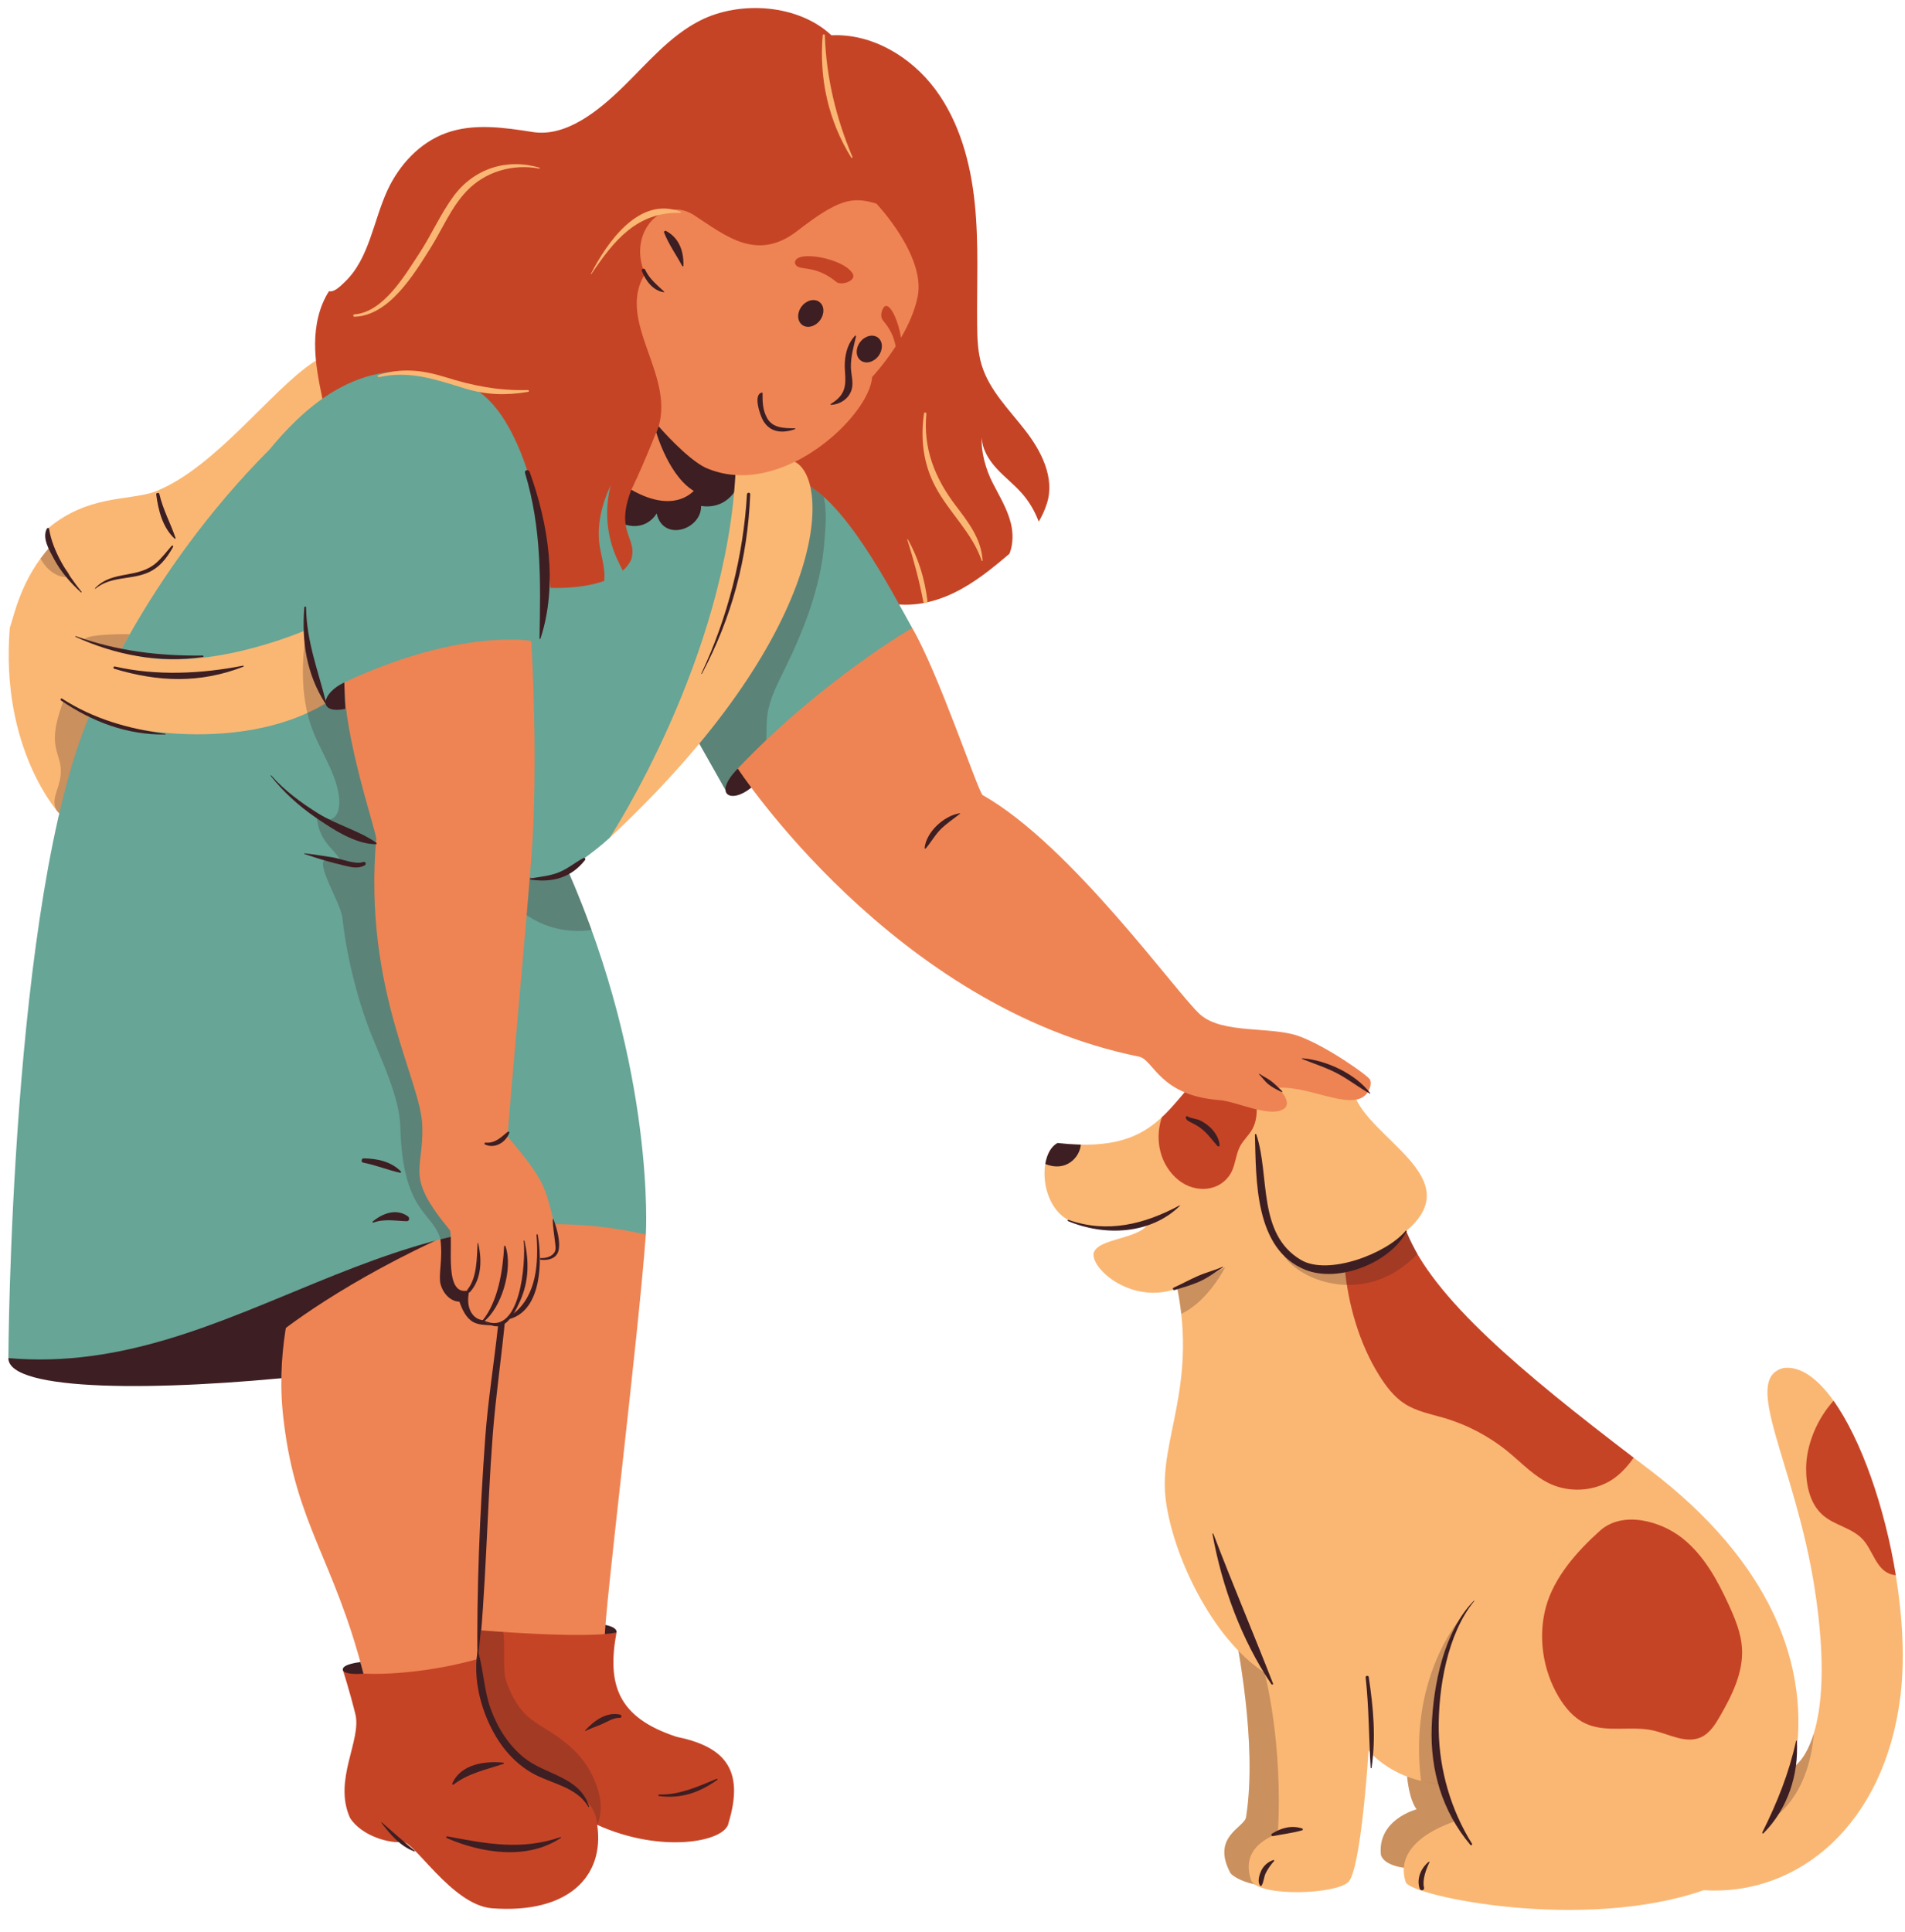
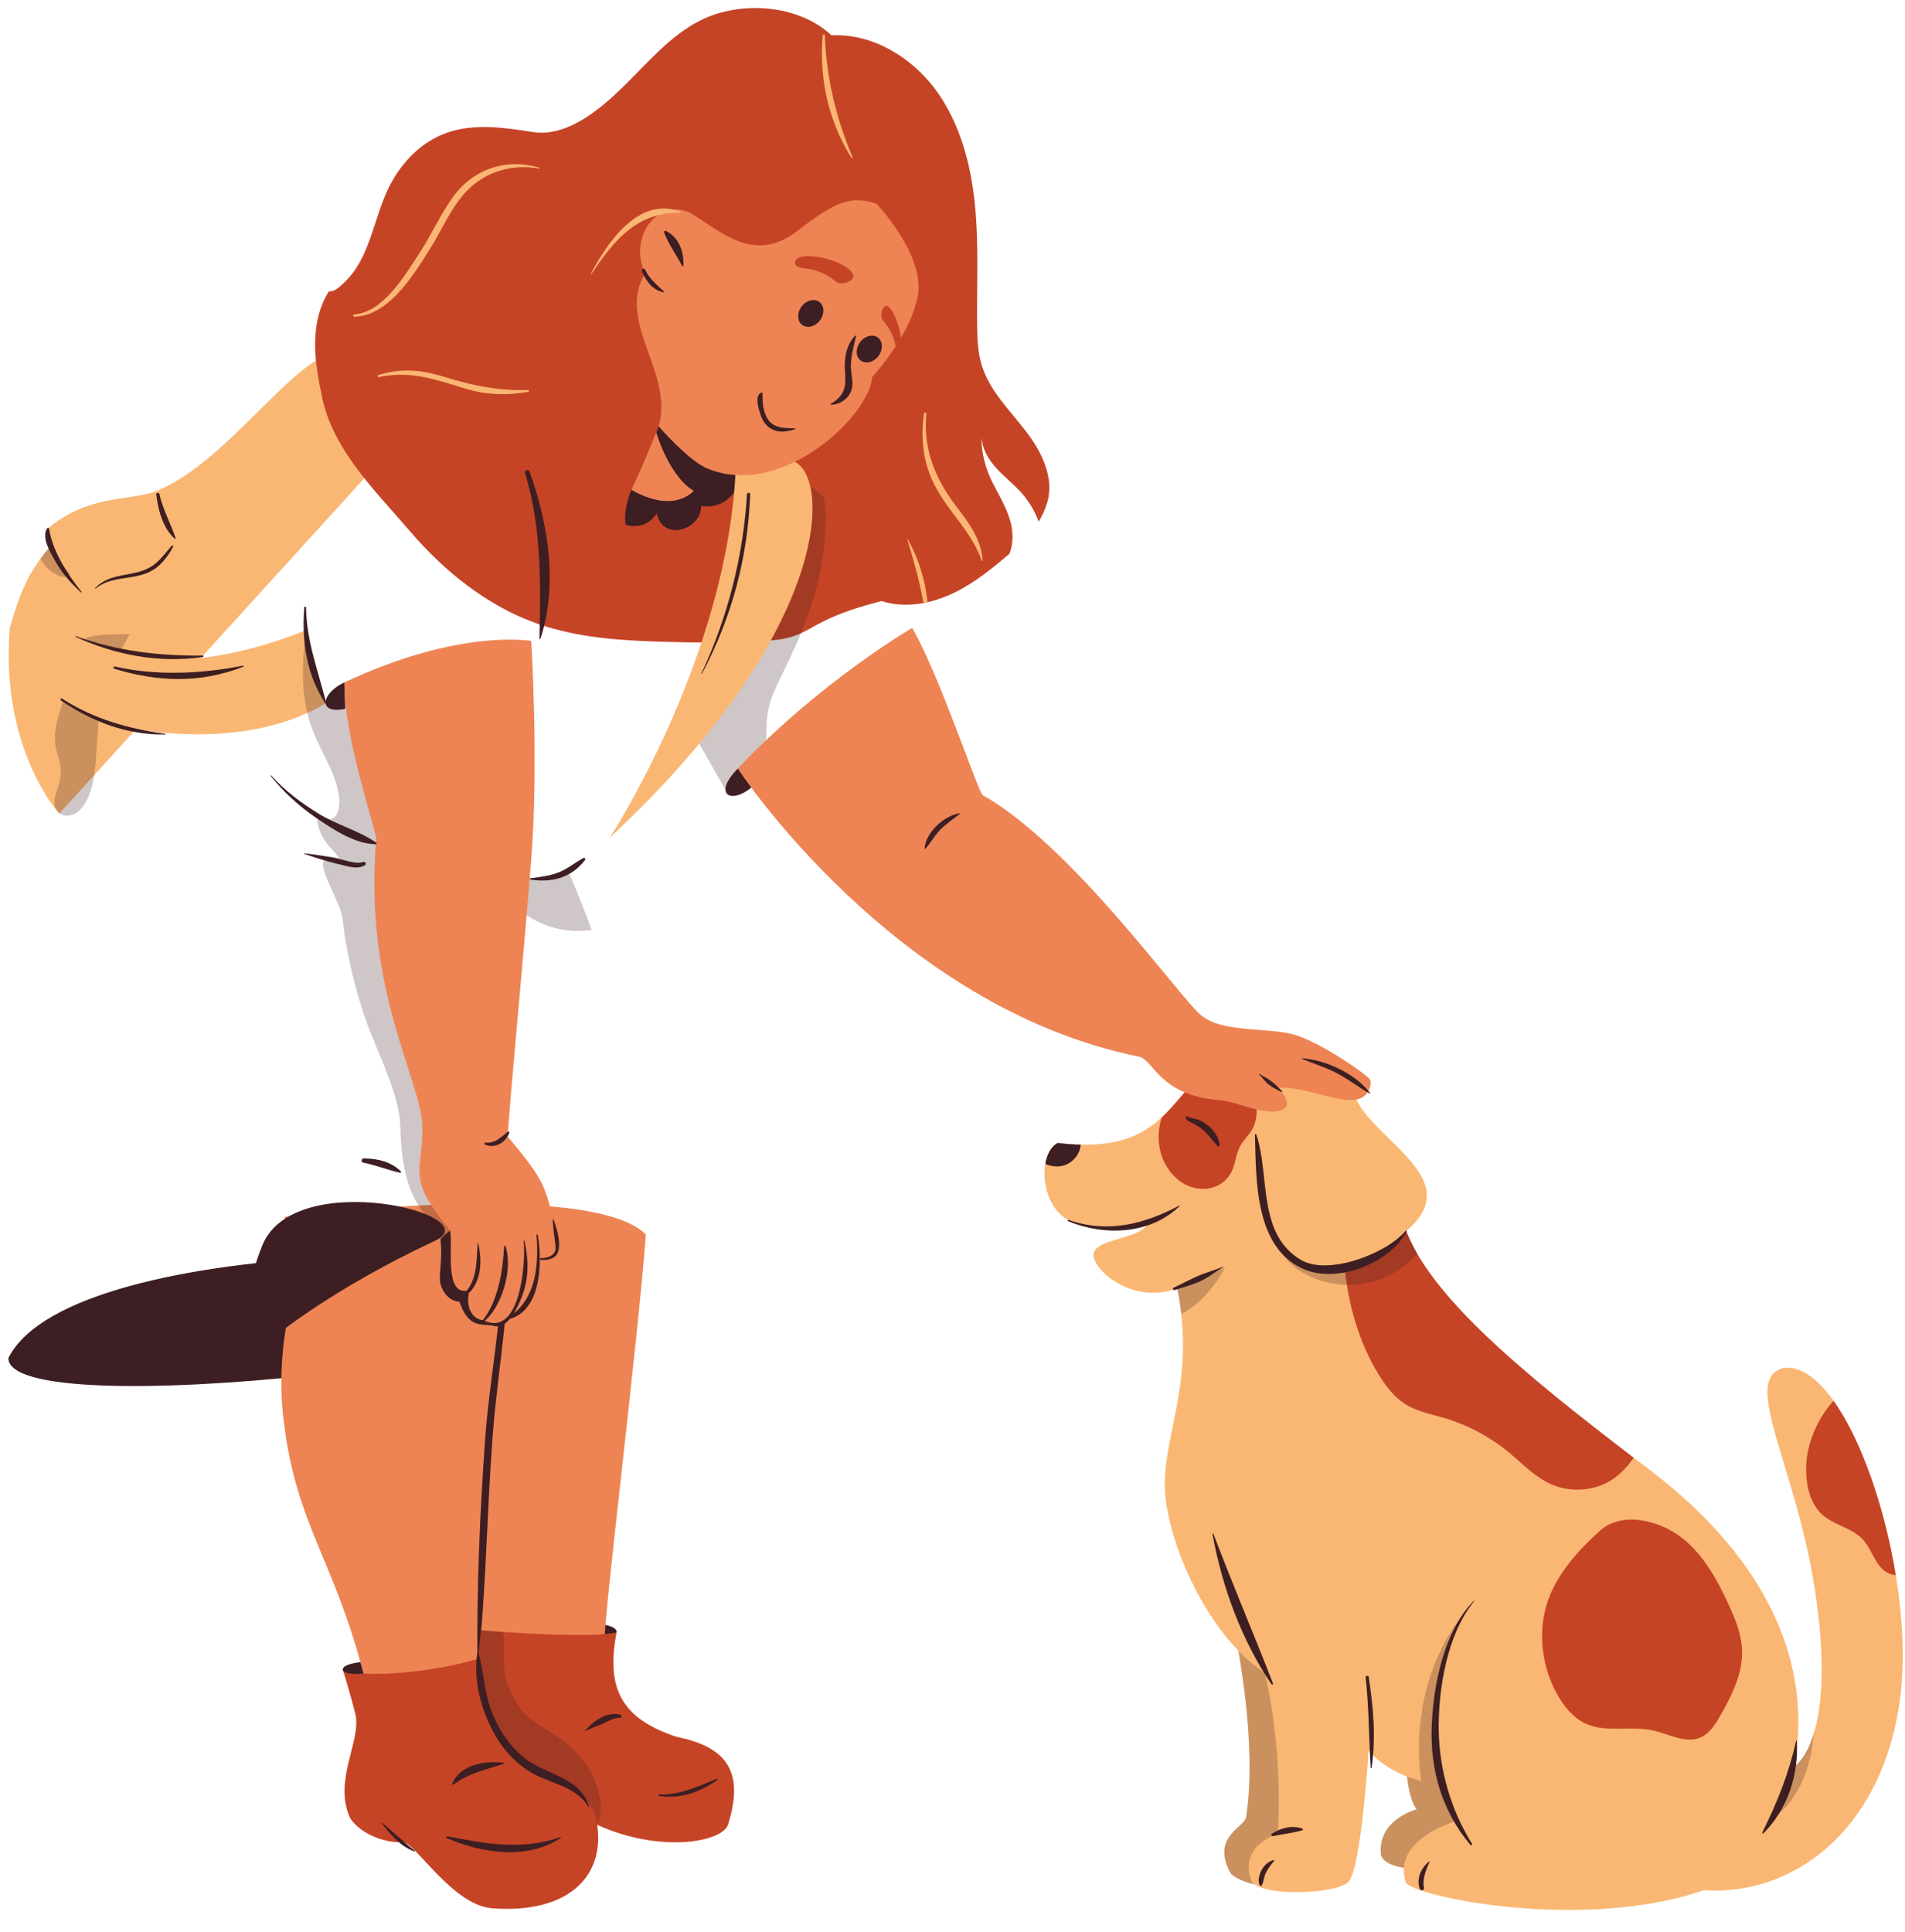
<svg xmlns="http://www.w3.org/2000/svg" height="507.9" preserveAspectRatio="xMidYMid meet" version="1.0" viewBox="-2.2 -2.1 500.9 507.9" width="500.9" zoomAndPan="magnify">
  <g id="change1_1">
    <path d="M120.67,93.88L13.38,211.78c0,0-15.59-16.83-13.01-48.81c1.15-3.26,2.96-12.98,10.81-21.58 c-0.58-1.28-1.02-3.22-0.63-4.7c10.31-8.53,20.47-7.17,27.51-9.36c1.09-0.4,2.17-0.88,3.25-1.41c0.22-0.13,0.4-0.21,0.55-0.27 c15.4-7.95,29.67-28.02,40.17-33.61C82.03,92.05,100.88,81.25,120.67,93.88z M367.34,460.83c0.32,0.6,0.21,8.96,2.94,12.74 c0,0-10.37,2.65-9.38,11.98c1.19,3.69,9.07,3.62,9.07,3.62s26.33-1.4,16.85-16.38S367.34,460.83,367.34,460.83z M322.85,428.2 c-0.1,0.81,5.71,27.63,2.6,47.36c-0.26,2.76-9.29,5.06-4.14,14.71c1.24,2,13.15,7.11,19.04-1.39 C346.23,480.37,336.55,426.59,322.85,428.2z" fill="#FAB773" />
  </g>
  <g id="change2_1">
    <path d="M273.11,130.14c-0.55,1.78-1.29,3.39-2.19,4.9c-1.02-2.74-2.52-5.3-4.46-7.49c-2.04-2.31-4.52-4.2-6.6-6.47 c-2.09-2.27-3.83-5.08-3.9-8.16c-0.27,3.87,1.11,8.54,2.88,11.99c1.77,3.44,3.83,6.81,4.76,10.57c0.64,2.62,0.61,5.53-0.37,7.99 c-4.54,3.87-9.19,7.66-14.54,10.26c-5.91,2.88-12.85,4.2-19.11,2.19c-5.46,1.41-11.56,3.27-16.51,5.97c-2.09,1.14-4.14,2.4-6.4,3.19 c-2.66,0.93-5.52,1.17-8.33,1.34c-8.55,0.51-17.13,0.46-25.69,0.22c-11.31-0.32-22.79-1.01-33.47-4.75 c-13.21-4.63-24.5-13.74-33.62-24.37c-9.12-10.63-20.14-21.31-23.03-35.01c-0.99-4.71-1.9-9.48-1.88-14.29 c0.03-4.81,1.05-9.72,3.66-13.77c1.39,0.35,3.08-1.41,4.12-2.4c6.51-6.18,7.49-16.04,11.27-24.18c3.09-6.66,8.47-12.48,15.37-14.99 c7.23-2.63,15.21-1.47,22.81-0.27c8.82,1.39,17.36-5.64,23.76-11.88s12.25-13.36,20.21-17.41c10.57-5.38,25.93-4.27,34.56,3.86 c10.67-0.51,20.94,5.63,27.31,14.2s9.28,19.29,10.38,29.92c1.1,10.63,0.52,21.35,0.63,32.03c0.04,3.54,0.15,7.13,1.18,10.52 c2.01,6.63,7.2,11.7,11.44,17.17C271.63,116.49,275.17,123.53,273.11,130.14z" fill="#C64426" />
  </g>
  <g id="change3_1">
    <path d="M23.76,186.97c-0.22,3.16-0.45,6.32-0.67,9.48c-0.3,4.28-0.66,8.73-2.82,12.44 c-0.75,1.28-1.75,2.48-3.11,3.09s-3.12,0.47-4.13-0.61c-0.81-0.86-1.02-2.15-0.87-3.32s0.6-2.28,0.95-3.41 c0.55-1.76,0.85-3.63,0.59-5.46c-0.23-1.58-0.88-3.07-1.2-4.63c-0.88-4.19,0.58-8.48,2.02-12.52 C17.16,184.12,20.46,186.2,23.76,186.97z M16.06,149.14c0.16-1.12-3.45-3.37-4.88-7.74c-1,1.1-1.91,2.22-2.72,3.34 C11.17,149.86,15.92,150.13,16.06,149.14z M29.48,169.02l2.43-4.39c0,0-11.72-0.2-11.94,1.51 C21.45,166.73,29.48,169.02,29.48,169.02z" fill="#3D1E22" opacity=".25" />
  </g>
  <g id="change3_2">
    <path d="M153.84,424.67c0,0,6.46,0.31,6.05,2.41C147.9,440.87,153.84,424.67,153.84,424.67z M0,354.94 c-0.01,17.72,157.6-0.23,158.89-15.95S16.84,321.03,0,354.94z M105.46,279.55" fill="#3D1E22" />
  </g>
  <g id="change4_1">
    <path d="M167.62,322.43c-2.03,27.75-10.85,98.57-10.82,106.28c0.04,9.12-55.99,38.02-63.55,8.75 c-7.56-29.27-17.58-38.95-20.79-65.51c-2.4-18.2,2.09-32.53,3.75-40.06c-0.52-3.97-3.65-14.07-3.65-14.07 S152.76,307.61,167.62,322.43z" fill="#EE8454" />
  </g>
  <g id="change3_3">
    <path d="M112.22,324.07c-27.99,13.12-42.54,25.51-42.54,25.51s-11.4-3.65-2.86-24.37S126.69,317.29,112.22,324.07z M129.8,315.41c-0.11-0.27-0.48-0.23-0.51,0.07c-0.41,5.08,0.37,10.29,0.36,15.39c0,1.5-0.04,3-0.09,4.5 c-0.5-0.45-1.06-0.83-1.52-1.33c-1.11-1.21-1.47-2.9-1.85-4.5c-0.76-3.2-1.88-6.51-4.36-8.67s-6,0.41-8.23,2.83 c0.68,5.2-0.58,9.42,0.03,11.77c0.61,2.35,2.53,4.58,4.96,4.63c0.72,1.99,1.7,4.22,3.53,5.29c0.93,0.55,2.03,0.75,3.11,0.81 c1.24,0.07,2.53,0.39,3.58-0.26c-0.01,0.13-0.02,0.26-0.04,0.4c-1.07,9.94-2.68,19.82-3.4,29.8c-1.41,19.72-2.27,39.75-2.02,59.52 c0,0.09,0.13,0.09,0.14,0c2.15-20.08,2.33-40.3,3.86-60.41c0.79-10.32,2.32-20.55,3.3-30.85c0.01-0.07,0.01-0.14,0.02-0.21 c0.27-0.33,0.53-0.66,0.78-0.99c0.02-1.23,0.01-2.86-0.24-4.35C132.01,331.02,132.59,322.47,129.8,315.41z" fill="#3D1E22" />
  </g>
  <g id="change5_1">
-     <path d="M237.65,162.98c-2.93,23-49.09,42.63-49.09,42.63l-8.28-14.67c0,0-18.63,23.85-22.2,27.23 c-3.57,3.38-11,8.51-11,8.51c23.17,52.87,20.54,95.76,20.54,95.76C100.9,307.38,59.65,360.12,0,354.94c0,0,0.52-120.62,21.51-169.29 c0,0,14.04-36.4,47.22-69.64c14.66-17.85,30.85-25.73,51.93-16.86c18.47,7.78,21.88,53.3,21.88,53.3s7.83,0.43,14.14-1.82 c0.04-0.58,0.07-1.16,0.05-1.74c-0.09-2.5-0.84-4.93-1.25-7.41c-0.87-5.34,0.58-11.16,2.91-16.04c-1.67,6.32-1.12,13.2,1.55,19.16 c0.49,1.11,1.06,2.21,1.61,3.32c0.95-0.83,1.73-1.81,2.25-2.97c1.04-3.65-0.93-5.46-1.48-9.07c-0.33-2.16,9.79-4.68,11.42-8.92 c5.88-5.92,1.07-10.23,5.54-12.82c22.41-12.98,28.15,10.07,28.15,10.07C219.27,127.74,232.33,153.57,237.65,162.98z" fill="#67A596" />
-   </g>
+     </g>
  <g id="change3_4">
    <path d="M180.28,190.94c0,0-0.73,0.94-1.93,2.46c0.16-2.23,0.54-4.45,1.1-6.61 c1.61-6.3,4.56-12.15,7.47-17.96c4.19-8.38,8.35-16.79,11.59-25.58c1.53-4.15,2.88-8.42,5.21-12.18c1.07-1.73,3.34-4.92,5.62-6.08 c1.67,0.81,3.35,2.01,5.02,3.5c0.98,3.74,0.42,8.99,0.18,12.05c-0.93,11.86-5.46,23.19-10.66,33.77c-1.8,3.67-3.72,7.38-4.29,11.42 c-0.35,2.48-0.19,5-0.35,7.49c-0.18,2.78-0.8,5.53-1.79,8.14c-5.27,2.72-8.88,4.25-8.88,4.25L180.28,190.94z M367.34,460.83 c0.32,0.6,0.21,8.96,2.94,12.74c0,0-10.37,2.65-9.38,11.98c1.19,3.69,9.07,3.62,9.07,3.62s26.33-1.4,16.85-16.38 S367.34,460.83,367.34,460.83z M322.85,428.2c-0.1,0.81,5.71,27.63,2.6,47.36c-0.26,2.76-9.29,5.06-4.14,14.71 c1.24,2,13.15,7.11,19.04-1.39C346.23,480.37,336.55,426.59,322.85,428.2z" fill="#3D1E22" opacity=".25" />
  </g>
  <g id="change1_2">
    <path d="M353.77,285.36c3.86,12.03,30.39,22.15,13.76,36.19c6.86,17.53,17.75,47.64,59.83,59.56 c1.36,1.04,2.73,2.08,4.11,3.13c31.33,23.78,43.04,51.35,38.12,78.04c0,0,11.58-6.56,5.37-46.67c-5.07-32.77-19.55-55.24-8.18-58.08 c4.47-0.54,8.98,2.8,13.14,8.62c7.26,10.16-0.07,22.45,16.36,45.84c1.81,11.06,2.39,22.2,1.23,31.7 c-4.1,33.78-26.77,52.73-51.75,51.14c-31.73,11.01-76.67,1.6-78.33-2.07c-3.82-11.73,14.17-16.41,14.17-16.41 c-2.04-1.79-3.79-9.44-3.79-9.44c-13.69-0.42-20.16-8.83-20.16-8.83s-1.93,31.47-5.36,34.64c-3.43,3.18-22.91,3.9-25.44-0.3 c-3.51-9.51,6.93-12.38,6.93-12.38c1.45-24.05-3.48-42.42-3.48-42.42c-13.82-8.87-24.52-31.44-26.07-46.26 c-1.55-14.82,8.24-29.03,3.13-54.73c-11.74,4.36-22.7-4.98-22.01-9.33c1.29-4.13,12.96-3.51,14.67-8.36 c-4.39,2.87-15.52,3.19-21.71-0.52c-7.21-4.31-7.49-17.47-2.42-20.03c14.85,1.71,22-1.73,27.4-6.78c3.09-2.89,8.98,6.12,12.04,2.83 c0,0-0.05-15.79,7.13-16.9C329.28,276.5,339.56,277.5,353.77,285.36z" fill="#FAB773" />
  </g>
  <g id="change2_2">
    <path d="M87.95,436.96c0.23,0.03,2.45-0.54,5.43,0.93c6.42,0.29,17.78-0.4,30.14-3.87l0.72-7.51 c0,0,27.55,2.31,35.66,0.56c-2.48,13.53,0.15,22.3,15.78,27.42c12.5,2.57,17.99,8.45,13.68,22.65c-0.78,5-17.74,8.15-34.53,0.5 c2.01,13.51-7.61,23.5-27.78,21.93c-10.57-0.98-20.51-17.94-23.52-17.45c-3,0.49-10.55-1.41-13.69-6.29 c-4.52-9.97,3.13-20.41,1.39-27.35C89.48,441.55,87.95,436.96,87.95,436.96z M328.13,287.83c-0.31-2.82-1.2-5.64-2.96-7.86 c-0.75-0.95-1.67-1.77-2.7-2.41c-7.17,1.1-10.5,4.47-10.5,4.47c-3.06,3.29-5.58,6.7-8.67,9.59c-1.39,4.04-1.11,8.68,0.96,12.43 c1.38,2.5,3.52,4.64,6.17,5.7c2.65,1.06,5.81,0.96,8.24-0.55c1.29-0.8,2.34-1.97,3-3.33c1.02-2.09,1.11-4.56,2.2-6.62 c0.87-1.64,2.33-2.9,3.23-4.52C328.24,292.66,328.39,290.18,328.13,287.83z M420.76,387.46c2.43-1.33,4.79-3.68,6.6-6.35 c-29.4-22.44-52.92-42-59.81-59.51c-7.99,7.84-16.19,9.41-16.19,9.41c0.91,9.79,3.81,19.99,9,28.34c1.82,2.93,3.95,5.78,6.86,7.64 c3.11,1.98,6.84,2.66,10.38,3.71c6.13,1.82,11.89,4.88,16.83,8.94c3.61,2.97,6.88,6.52,11.15,8.43 C410.37,390.21,416.16,389.98,420.76,387.46z M404.27,420.41c-2.11,7.84-0.81,16.49,3.3,23.48c1.73,2.94,4.04,5.69,7.13,7.12 c5.42,2.51,11.88,0.53,17.71,1.81c4.25,0.94,8.65,3.59,12.62,1.81c2.3-1.03,3.74-3.32,5-5.5c3.18-5.52,6.19-11.55,5.81-17.91 c-0.24-3.96-1.78-7.7-3.43-11.31c-3.01-6.59-6.61-13.18-12.3-17.67c-5.67-4.47-15.61-7.27-21.59-1.94 C412.54,405.65,406.39,412.54,404.27,420.41z M479.92,366.15c-4.28,4.69-7.2,11.53-7.22,17.8c-0.02,4.52,1.04,9.41,4.48,12.35 c3.09,2.64,7.61,3.29,10.38,6.27c2.64,2.85,3.44,7.57,7.03,9.05c0.55,0.23,1.12,0.33,1.7,0.37 C493.35,394.03,487.17,376.31,479.92,366.15z" fill="#C64426" />
  </g>
  <g id="change3_5">
    <path d="M182.14,130.91c0.16,6.19-9.97,9.59-11.68,1.97c0,0-2.46,4.57-8.15,2.98c-0.33-2.16-0.15-4.96,1.48-9.19 c5.88-5.92,11.01-9.93,15.48-12.52c6.68,0.26,12.52,2.77,13.2,4.73C194.11,123.6,190.31,132.16,182.14,130.91z M191.79,199.97 c-6.62,6.74-1.9,9.44,3.55,5S191.79,199.97,191.79,199.97z" fill="#3D1E22" />
  </g>
  <g id="change1_3">
    <path d="M158.09,218.17c0,0,30.98-47.15,33.15-96.98c0,0,5.06-5.41,15.57-1.88 C216.36,124.22,215.9,164.29,158.09,218.17z M83.46,182.79c-0.05,0.02-3.59-11.58-5.18-19.24c-6.05,2.52-31.61,12.27-49.99,5.2 c-20.98-8.08-10.12,13.58-6.79,16.91S59.86,197.02,83.46,182.79z" fill="#FAB773" />
  </g>
  <g id="change3_6">
    <path d="M128.68,320.74c-5.63,0.76-9.71,1.54-15.07,2.96c-2-7.25-9.99-6.86-10.55-29.66 c-0.19-7.6-5.04-17.62-7.83-24.69c-3.52-8.92-6.39-20.56-7.38-30.1c-0.49-4.75-11.01-20.15-0.41-13.91 c0.01-3.75-5.85-4.83-6.37-13.12c5.8,3.53,6.26-2.42,5.83-5.22c-1.01-6.65-5.36-12.28-7.44-18.67c-2.62-8.05-2.32-16.39-1.17-24.78 c0.08,7.32,5.13,19.27,5.18,19.24l11.6-0.66c11.28,18.01,18.23,39.15,18.76,60.4l23.26-13.96c0,0,5.58,1.61,10.14-1.59 c2.29,5.24,4.32,10.37,6.13,15.38c-3.68,0.63-12.06,0.79-19.45-5.72l-15.16,12.1c0.51,17.07,4.58,33.81,6.78,50.74 C126.37,306.11,128.32,313.7,128.68,320.74z M308.4,343.3c7.14-3.35,11.53-12.23,11.53-12.23s-5.95,3.38-12.57,5.56 C307.83,338.94,308.16,341.16,308.4,343.3z M474.73,453.55c-2.13,7-5.14,8.73-5.14,8.73c0.14-0.74,0.25-1.47,0.36-2.21l-0.38,0.51 c0,0-3.22,11.66-5.73,15.4c0,0,9.54-5.22,10.89-22.45L474.73,453.55z M371.45,466.08c0,0,3.06,0.89,6.37,0.83 c0,0-9.37-12.48,3.55-42.97C381.37,423.94,368.09,439.56,371.45,466.08z M142.9,453.44c-2.36-1.52-4.87-2.86-6.88-4.82 c-2.39-2.34-3.91-5.43-5.06-8.58c-1.14-3.14-0.22-10.21-0.87-13.1c-3.52-0.24-5.87-0.43-5.87-0.43l-0.72,7.51 c-0.1,0.03-0.19,0.05-0.29,0.08c0.1,2.51,0.47,5.35,1.41,8.24c2.75,8.52,4.9,15.28,13.4,20.64c8.5,5.36,16.21,6.61,16.79,14.67 c2.04-4.4,0.52-9.73-1.78-14C150.74,459.38,146.98,456.06,142.9,453.44z M334.83,327c3.34,7.26,21.89,14.99,35.67,0.59l-2.96-6.04 C348.37,341.52,334.83,327,334.83,327z" fill="#3D1E22" opacity=".25" />
  </g>
  <g id="change4_2">
    <path d="M228.26,51.45c-6.43-2.01-10.14-1.1-20.83,7.17c-10.69,8.27-18.97,1.14-27.15-4.16 c-8.18-5.3-17.66,4.58-12.88,15.43c-7.65,12.3,7.65,26.22,3.59,40.08c-4.87,12.23-7.19,16.69-7.19,16.69 c11.69,6.66,18.27,0.97,19.61-5.76c19.76,8.63,43.13-13.8,43.7-23.88c0,0,3.1-3.29,6.2-8.07c-0.53-2.64-1.4-4.47-3.34-6.81 c-1.02-1.23-0.08-3.46,0.52-3.74c1.6-0.76,3.71,4.57,4.21,8.3c1.92-3.28,3.65-7.05,4.4-10.87C241.22,65.1,228.26,51.45,228.26,51.45 z M217.49,71.84c-5.99-4.81-10.05-2.32-10.68-4.81c-0.12-3.69,13.24-1.15,15.25,2.93C222.99,71.82,218.67,73.21,217.49,71.84z M237.65,162.98c6.91,11.8,17.31,42.99,18.52,43.94c23.45,13.25,51.3,52.55,57.24,57.72c5.94,5.17,18.59,3.03,25.84,5.63 s18.3,10.38,18.79,11.49s-0.24,2.59-0.24,2.59c-3,6.8-15.35-1.18-23.97-0.45c0,0,3.59,3.31,1.9,5.24 c-3.4,3.03-12.49-1.62-17.21-2.02c-15.78-1.17-17.26-10.36-21.11-11.41c-64.63-12.97-105.62-75.75-105.62-75.75 C213.57,176.96,237.65,162.98,237.65,162.98z M144.2,327.82c-1.29,2.23-4.79,1.1-4.79,1.1c-0.41,12.22-8.4,16.49-8.4,16.49 c-1.73,1.41-4.4,1.33-6.03-0.44c-2.68-0.06-4.96-3-3.75-7.91c-6.82,2.09-4.25-11.58-5.08-15.68c-11.9-14.39-7.04-15.36-7.3-27.05 c0-12.1-15.6-35.83-12.12-76.01c-0.46-3.31-8.43-26.59-8.4-41.01c30.49-14.33,49.16-10.9,49.16-10.9s1.99,31.93,0,57.36 c-1.9,24.23-5.82,65.39-6.2,72.93c4.02,4.78,7.63,9.19,9.37,13.14C142.81,314.75,145.07,326.13,144.2,327.82z" fill="#EE8454" />
  </g>
  <g id="change3_7">
    <path d="M152.71,472.85c0.04,0.12-0.13,0.18-0.19,0.08c-3.22-5.45-9.93-6.06-15.01-9.02 c-2.98-1.74-5.53-4.13-7.58-6.89c-4.9-6.61-7.98-16.58-6.59-24.77c0.02-0.12,0.2-0.1,0.23,0c1.4,4.93,1.5,10.1,3.27,14.96 c1.8,4.94,4.65,9.48,8.77,12.8C141.31,464.59,150.26,464.91,152.71,472.85z M87.95,436.96c0.61,1.43,5.43,0.93,5.43,0.93l-0.81-3.03 C92.57,434.86,87.57,435.35,87.95,436.96z M160.89,448.67c-3.68-0.81-6.87,1.59-9.23,4.15c-0.06,0.07,0.02,0.17,0.1,0.13 c1.31-0.64,2.69-1.11,4.04-1.67c1.55-0.64,3.26-1.86,4.97-1.76C161.26,449.55,161.37,448.78,160.89,448.67z M98.19,477 c-0.06-0.05-0.16,0.02-0.11,0.09c2.43,3.16,4.88,6.13,8.71,7.57c0.09,0.03,0.16-0.1,0.09-0.16C103.95,482.05,101.08,479.5,98.19,477 z M177.19,67.85c0.08,0.15,0.3,0.07,0.31-0.08c0.1-3.75-1.07-7.3-4.57-9.15c-0.25-0.13-0.63,0.09-0.52,0.4 C173.63,62.18,175.61,64.87,177.19,67.85z M172.42,74.56c-1.89-1.79-3.89-3.35-5-5.79c-0.22-0.48-1.05-0.13-0.86,0.36 c1.02,2.56,2.88,5.14,5.76,5.6C172.42,74.75,172.51,74.64,172.42,74.56z M206.8,110.5c-2.72-0.04-5.78,0.02-7.29-2.67 c-1.18-2.1-1.23-4.3-1.21-6.6c0-0.09-0.08-0.14-0.16-0.12c-2.45,0.47-0.41,6.12,0.31,7.35c1.9,3.26,5.14,3.38,8.39,2.27 C206.96,110.69,206.94,110.5,206.8,110.5z M222.61,86.16c-1.81,1.98-2.49,4.31-2.67,6.97c-0.09,1.3,0.07,2.54,0.12,3.83 c0.16,3.58-0.9,5.32-3.85,7.18c-0.08,0.05-0.06,0.2,0.05,0.2c2.42-0.12,4.7-1.56,5.45-3.96c0.6-1.92-0.16-4.09-0.18-6.04 c-0.03-2.76,0.75-5.36,1.35-8.02C222.92,86.16,222.73,86.03,222.61,86.16z M213.25,77.29c-1.33-1-3.43-0.47-4.68,1.19 s-1.19,3.82,0.15,4.83s3.43,0.47,4.68-1.19C214.65,80.45,214.59,78.29,213.25,77.29z M228.64,86.65c-1.33-1-3.43-0.47-4.68,1.19 c-1.25,1.66-1.19,3.82,0.15,4.83s3.43,0.47,4.68-1.19C230.03,89.81,229.97,87.65,228.64,86.65z M331.36,282.99 c1.05,0.84,2.21,1.39,3.4,1.99c0.14,0.07,0.29-0.11,0.17-0.22c-0.96-0.9-1.84-1.84-2.89-2.64c-0.97-0.74-2.08-1.22-3.07-1.92 c-0.08-0.06-0.16,0.06-0.1,0.13C329.71,281.2,330.39,282.22,331.36,282.99z M240.92,220.83c-0.01,0.15,0.2,0.24,0.3,0.12 c1.41-1.64,2.4-3.54,3.98-5.09c1.55-1.52,3.34-2.7,5.04-4.03c0.06-0.05-0.01-0.13-0.07-0.12 C246.09,212.28,241.34,216.6,240.92,220.83z M340.2,276.3c3.29,1.33,6.65,2.36,9.77,4.09c2.77,1.54,5.27,3.49,8.03,5.03 c0.06,0.03,0.14-0.04,0.1-0.1c-3.86-5.13-11.55-8.71-17.87-9.21C340.11,276.1,340.11,276.26,340.2,276.3z M310.81,292.9 c1.01,0.52,2.03,1.04,2.92,1.75c1.66,1.32,2.81,3,4.2,4.55c0.18,0.2,0.58,0.05,0.56-0.23c-0.15-1.9-1.35-3.72-2.77-4.95 c-0.78-0.68-1.7-1.26-2.63-1.69c-0.44-0.21-2.87-0.61-2.98-0.9c-0.04-0.12-0.19-0.18-0.29-0.08c-0.05,0.05-0.1,0.1-0.15,0.15 c-0.07,0.07-0.12,0.21-0.08,0.31C309.83,292.42,310.2,292.59,310.81,292.9z M319.31,330.94c-2.18,0.93-4.48,1.5-6.66,2.47 c-2.13,0.94-4.16,2.07-6.28,3.02c-0.35,0.16-0.1,0.73,0.26,0.62c2.16-0.67,4.28-1.24,6.36-2.14c2.34-1.01,4.25-2.52,6.39-3.85 C319.46,331.02,319.39,330.91,319.31,330.94z M332.53,440.51c-5.11-13.18-10.67-26.16-15.69-39.38c-0.05-0.14-0.25-0.09-0.23,0.06 c2.49,13.79,7.62,27.84,15.5,39.49C332.26,440.88,332.63,440.76,332.53,440.51z M356.88,438.87c0.87,7.89,0.84,15.86,1.32,23.78 c0.01,0.12,0.21,0.17,0.23,0.03c1.2-8.11,0.47-15.86-0.74-23.92C357.62,438.31,356.83,438.41,356.88,438.87z M385.33,418.73 c-7.9,8.04-10.69,22.28-11.08,33.16c-0.41,11.47,2.78,22.21,10.17,31.03c0.2,0.24,0.58-0.07,0.42-0.33 c-5.53-8.82-8.59-19.4-8.74-29.79c-0.16-10.86,2.22-25.32,9.32-33.97C385.49,418.76,385.39,418.67,385.33,418.73z M373.52,487.33 c-2.06,1.59-3.34,4.51-2.42,7.1c0.25,0.7,1.33,0.43,1.13-0.31c-0.51-1.97,0.57-4.91,1.43-6.64 C373.7,487.39,373.61,487.26,373.52,487.33z M340.19,478.59c-2.83-0.9-5.51-0.15-7.94,1.37c-0.35,0.22-0.12,0.72,0.27,0.64 c2.56-0.52,5.15-0.79,7.67-1.52C340.44,479.02,340.43,478.67,340.19,478.59z M332.65,486.9c-1.36,0.39-2.58,1.46-3.19,2.73 c-0.51,1.06-1.11,2.91-0.35,3.97c0.11,0.15,0.32,0.17,0.42,0c0.58-0.95,0.57-2.26,1.09-3.29c0.59-1.18,1.32-2.16,2.18-3.15 C332.89,487.04,332.81,486.85,332.65,486.9z M470.24,455.6c-0.01-0.1-0.16-0.13-0.18-0.02c-1.91,8.61-4.96,16.18-8.88,24.06 c-0.09,0.19,0.14,0.38,0.29,0.23C467.78,473.59,470.83,464.4,470.24,455.6z M121.43,337.52c3.06-3.42,3.11-8.6,2.09-12.83 c-0.02-0.08-0.13-0.06-0.14,0.02c-0.21,3.83-0.12,9-2.61,12.15C120.4,337.32,121.02,337.98,121.43,337.52z M124.89,345.44 c4.89-3.77,7.87-14.16,5.81-19.93c-0.07-0.19-0.34-0.16-0.35,0.05c-0.31,6.29-1.59,14.57-5.72,19.55 C124.49,345.28,124.68,345.6,124.89,345.44z M125.34,345.19c-0.08-0.04-0.14,0.07-0.07,0.12c2.85,2.19,4.97,1.28,6.59-0.67 c8.45-2.4,8.53-15.43,7.33-22.14c-0.03-0.18-0.34-0.14-0.32,0.04c0.55,7.42,0.04,15.84-5.99,20.66c0.64-1.03,1.19-2.18,1.67-3.26 c2.34-5.24,2.37-10.38,1.16-15.87c-0.03-0.11-0.22-0.09-0.21,0.03C136.08,329.82,134.66,349.21,125.34,345.19z M137.28,229.15 c5.73,0.82,10.64-0.43,14.33-5.12c0.24-0.3-0.05-0.76-0.43-0.55c-2.17,1.18-4.11,2.81-6.42,3.75c-2.32,0.94-5.03,1.21-7.49,1.59 C137.12,228.84,137.11,229.12,137.28,229.15z M96.62,219.84c0.23,0,0.29-0.29,0.11-0.41c-4.62-3.2-10.46-4.69-15.31-7.71 c-4.51-2.81-8.8-5.99-12.33-9.98c-0.07-0.08-0.18,0.04-0.12,0.12c3.34,4.24,7.37,7.89,11.81,10.95 C85.17,215.8,91.11,219.82,96.62,219.84z M93.73,225.37c0.56-0.32,0.07-1.09-0.5-0.85c-1.79,0.77-6.01-0.91-7.96-1.22 c-2.46-0.39-4.93-0.78-7.4-1.06c-0.1-0.01-0.1,0.13-0.02,0.16c3.27,1.14,6.68,2.16,10.05,2.95 C89.93,225.82,91.86,226.44,93.73,225.37z M93.29,303.55c3.3,0.63,6.44,1.94,9.71,2.66c0.2,0.04,0.36-0.2,0.21-0.35 c-2.64-2.64-6.16-3.35-9.76-3.43C92.81,302.41,92.65,303.43,93.29,303.55z M104.73,318.95c0.73,0.02,0.85-0.9,0.34-1.27 c-3.04-2.18-6.68-0.81-9.27,1.35c-0.13,0.11,0.01,0.35,0.17,0.29C98.8,318.26,101.82,318.86,104.73,318.95z M139.66,165.76 c0,0.15,0.21,0.17,0.25,0.03c4.63-14.13,2.08-30.21-2.86-43.87c-0.27-0.74-1.43-0.45-1.2,0.33 C140.24,136.74,139.95,150.86,139.66,165.76z M307.95,314.8c-9.29,4.97-18.99,7.4-29.21,3.79c-0.22-0.08-0.3,0.25-0.09,0.34 c9.6,4.01,21.67,3.52,29.39-4.02C308.1,314.86,308.02,314.77,307.95,314.8z M281.99,298.82c-1.88-0.04-3.9-0.18-6.09-0.43 c-1.72,0.87-2.82,2.96-3.25,5.51C278,306.13,281.72,302.23,281.99,298.82z M41.24,190.79c-9.7-1.28-18.84-3.9-27.11-9.22 c-0.31-0.2-0.58,0.28-0.28,0.49c8.2,5.6,17.41,9.09,27.4,8.93C41.36,190.97,41.36,190.8,41.24,190.79z M19.09,153.64 c0.1,0.09,0.23-0.04,0.15-0.15c-3.72-4.64-7.6-10.64-8.54-16.59c-0.04-0.26-0.42-0.27-0.54-0.07c-1.41,2.48,0.65,5.79,1.86,8.06 C13.83,148.25,16.28,151.08,19.09,153.64z M43.96,139.35c-1.32-3.92-3.33-7.5-4.25-11.57c-0.1-0.45-0.89-0.37-0.83,0.11 c0.53,4.12,1.66,8.67,4.82,11.61C43.81,139.6,44.01,139.5,43.96,139.35z M22.91,152.66c3.91-3.24,8.95-2.31,13.42-4.07 c3.31-1.29,5.32-3.92,6.99-6.93c0.12-0.22-0.19-0.49-0.37-0.28c-1.31,1.49-2.56,3.17-4.05,4.48c-2.29,2.01-5.01,2.57-7.89,3.09 c-3.19,0.57-5.92,1.18-8.21,3.59C22.72,152.62,22.83,152.73,22.91,152.66z M194.21,127.85c-0.95,16.18-5.08,32.43-11.99,47.1 c-0.04,0.09,0.09,0.18,0.14,0.08c7.86-14.81,12.06-30.41,12.7-47.18C195.08,127.3,194.24,127.31,194.21,127.85z M17.63,165.3 c10.46,4.81,22.09,7.01,33.55,5.31c0.21-0.03,0.16-0.37-0.05-0.37c-11.52,0.14-22.55-1.18-33.43-5.11 C17.61,165.1,17.54,165.26,17.63,165.3z M61.7,172.9c-10.9,2.15-22.82,2.72-33.7,0.22c-0.38-0.09-0.54,0.47-0.16,0.59 c11.58,3.51,22.55,3.89,33.93-0.53C61.94,173.1,61.88,172.86,61.7,172.9z M117.04,467.06c3.98-3.02,8.5-3.89,13.15-5.45 c0.18-0.06,0.14-0.3-0.04-0.32c-4.87-0.48-11.15,0.36-13.43,5.46C116.64,466.93,116.83,467.22,117.04,467.06z M145.18,480.87 c-10.36,3.54-19.36,1.75-29.76-0.2c-0.24-0.05-0.44,0.31-0.18,0.43c9.23,4.04,21.23,5.85,30.03-0.02 C145.37,481.01,145.31,480.82,145.18,480.87z M186.27,465.53c-4.76,1.99-9.93,4.32-15.19,4.14c-0.26-0.01-0.25,0.37,0,0.4 c5.79,0.76,10.62-0.89,15.31-4.24C186.54,465.74,186.46,465.46,186.27,465.53z M83.44,182.91c0.24,1.28,1.85,2.03,5.14,1.35 l-0.25-6.95c-2.9,1.36-4.64,3.34-4.89,4.89c-2.1-8.31-5.06-15.83-5.16-24.61c0-0.31-0.45-0.3-0.47,0 c-0.7,9.02,0.58,17.51,5.54,25.27C83.37,182.89,83.4,182.91,83.44,182.91z M131.72,295.7c0.1-0.27-0.25-0.4-0.43-0.25 c-1.83,1.48-3.28,3.06-5.85,2.84c-0.25-0.02-0.36,0.37-0.13,0.48C127.89,300.01,130.81,298.23,131.72,295.7z M140.03,328.64 c-0.25-0.01-0.31,0.4-0.06,0.44c1.86,0.25,4.15-0.27,4.67-2.35c0.61-2.42-0.47-6.04-1.3-8.26c-0.04-0.11-0.21-0.1-0.21,0.03 c0.05,2.13,0.43,4.19,0.65,6.3c0.08,0.73,0.22,1.59-0.15,2.27C142.96,328.28,141.28,328.69,140.03,328.64z M367.43,321.44 c-4.97,6.03-20.43,11.91-27.55,7.69c-11.56-6.84-8.12-22.14-11.74-32.97c-0.06-0.19-0.37-0.17-0.37,0.05 c0.33,11.92-0.12,30.18,13.3,35.53c8.71,3.47,22.23-1.82,26.59-10.12C367.74,321.48,367.54,321.3,367.43,321.44z M180.96,127.37 c7.13,3.57,2.45-6.46,2.45-6.46c-5.1-2.42-12.42-10.93-12.42-10.93l-0.63,1.59C170.35,111.57,173.83,123.81,180.96,127.37z" fill="#3D1E22" />
  </g>
  <g id="change1_4">
    <path d="M176.72,53.85c-11.45-0.28-17.5,7.29-23.41,16.08c-0.05,0.08-0.16,0.01-0.12-0.07 c4.17-8.11,12.63-20.53,23.57-16.28C176.9,53.63,176.89,53.86,176.72,53.85z M139.66,41.99c-8.63-2.57-17.29,0.25-22.63,7.53 c-3.46,4.72-5.82,10.2-9.04,15.09c-3.74,5.68-9.41,15.4-17,15.93c-0.4,0.03-0.41,0.64,0,0.63c9.1-0.26,15.6-11.08,19.92-17.93 c3.15-5,5.46-10.78,9.58-15.1c4.93-5.18,12.16-7.22,19.1-5.92C139.74,42.24,139.81,42.03,139.66,41.99z M136.65,100.45 c-7.84,0.19-14.39-1.1-21.84-3.42c-6.01-1.87-11.42-2.47-17.5-0.53c-0.35,0.11-0.2,0.62,0.15,0.54c8.14-1.78,14.85,0.62,22.49,2.96 c5.72,1.75,10.86,1.9,16.75,0.91C136.97,100.86,136.91,100.44,136.65,100.45z M214.12,7.22c-0.96,11.29,1.48,22.43,7.51,32.11 c0.1,0.16,0.4,0.06,0.32-0.14c-4.32-10.24-6.88-20.82-7.27-31.97C214.67,6.85,214.15,6.86,214.12,7.22z M249.02,130.72 c-5.42-7.14-8.51-14.94-7.64-24.06c0.03-0.35-0.57-0.44-0.62-0.08c-0.96,6.78-0.21,13.31,3.07,19.42 c3.64,6.78,9.55,11.87,12.09,19.29c0.04,0.13,0.26,0.12,0.25-0.03C255.81,139.49,252.39,135.17,249.02,130.72z M236.37,139.78 c1.68,5.32,3.16,10.8,4.2,16.28c0.12,0.61,1.18,0.48,1.1-0.15c-0.73-5.83-2.3-11.06-5.15-16.2 C236.48,139.63,236.34,139.69,236.37,139.78z" fill="#FAB773" />
  </g>
</svg>